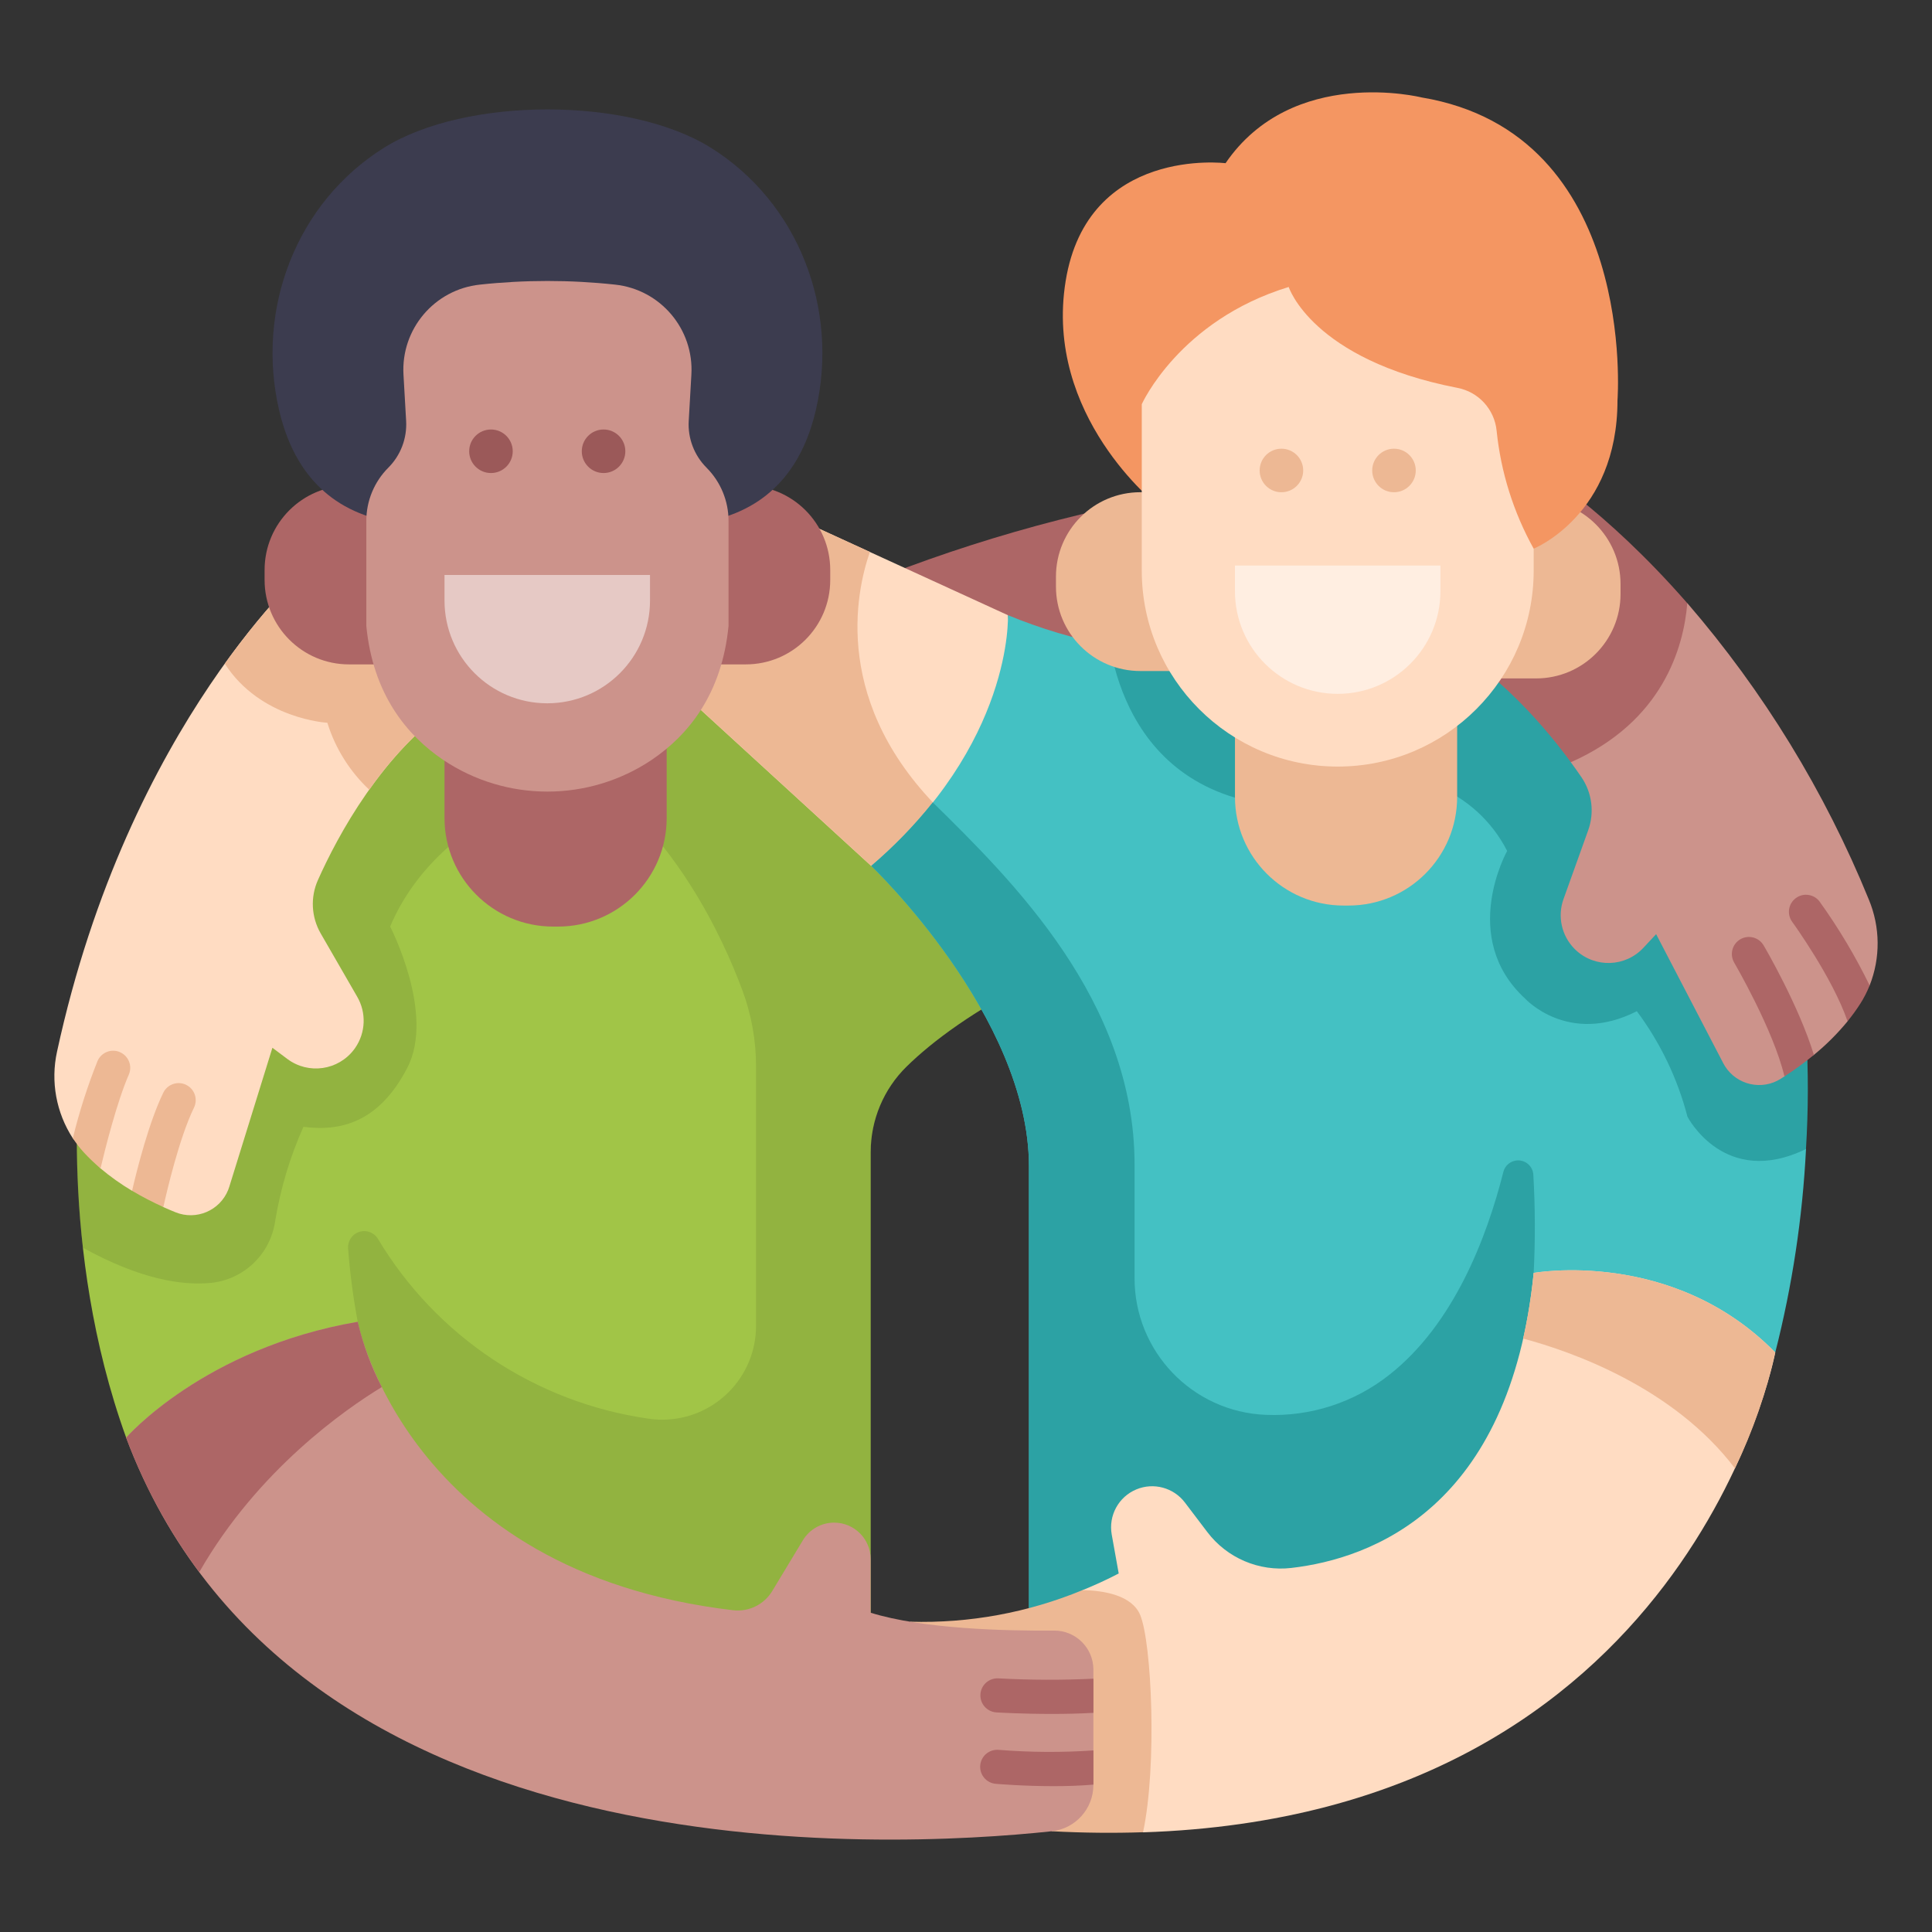
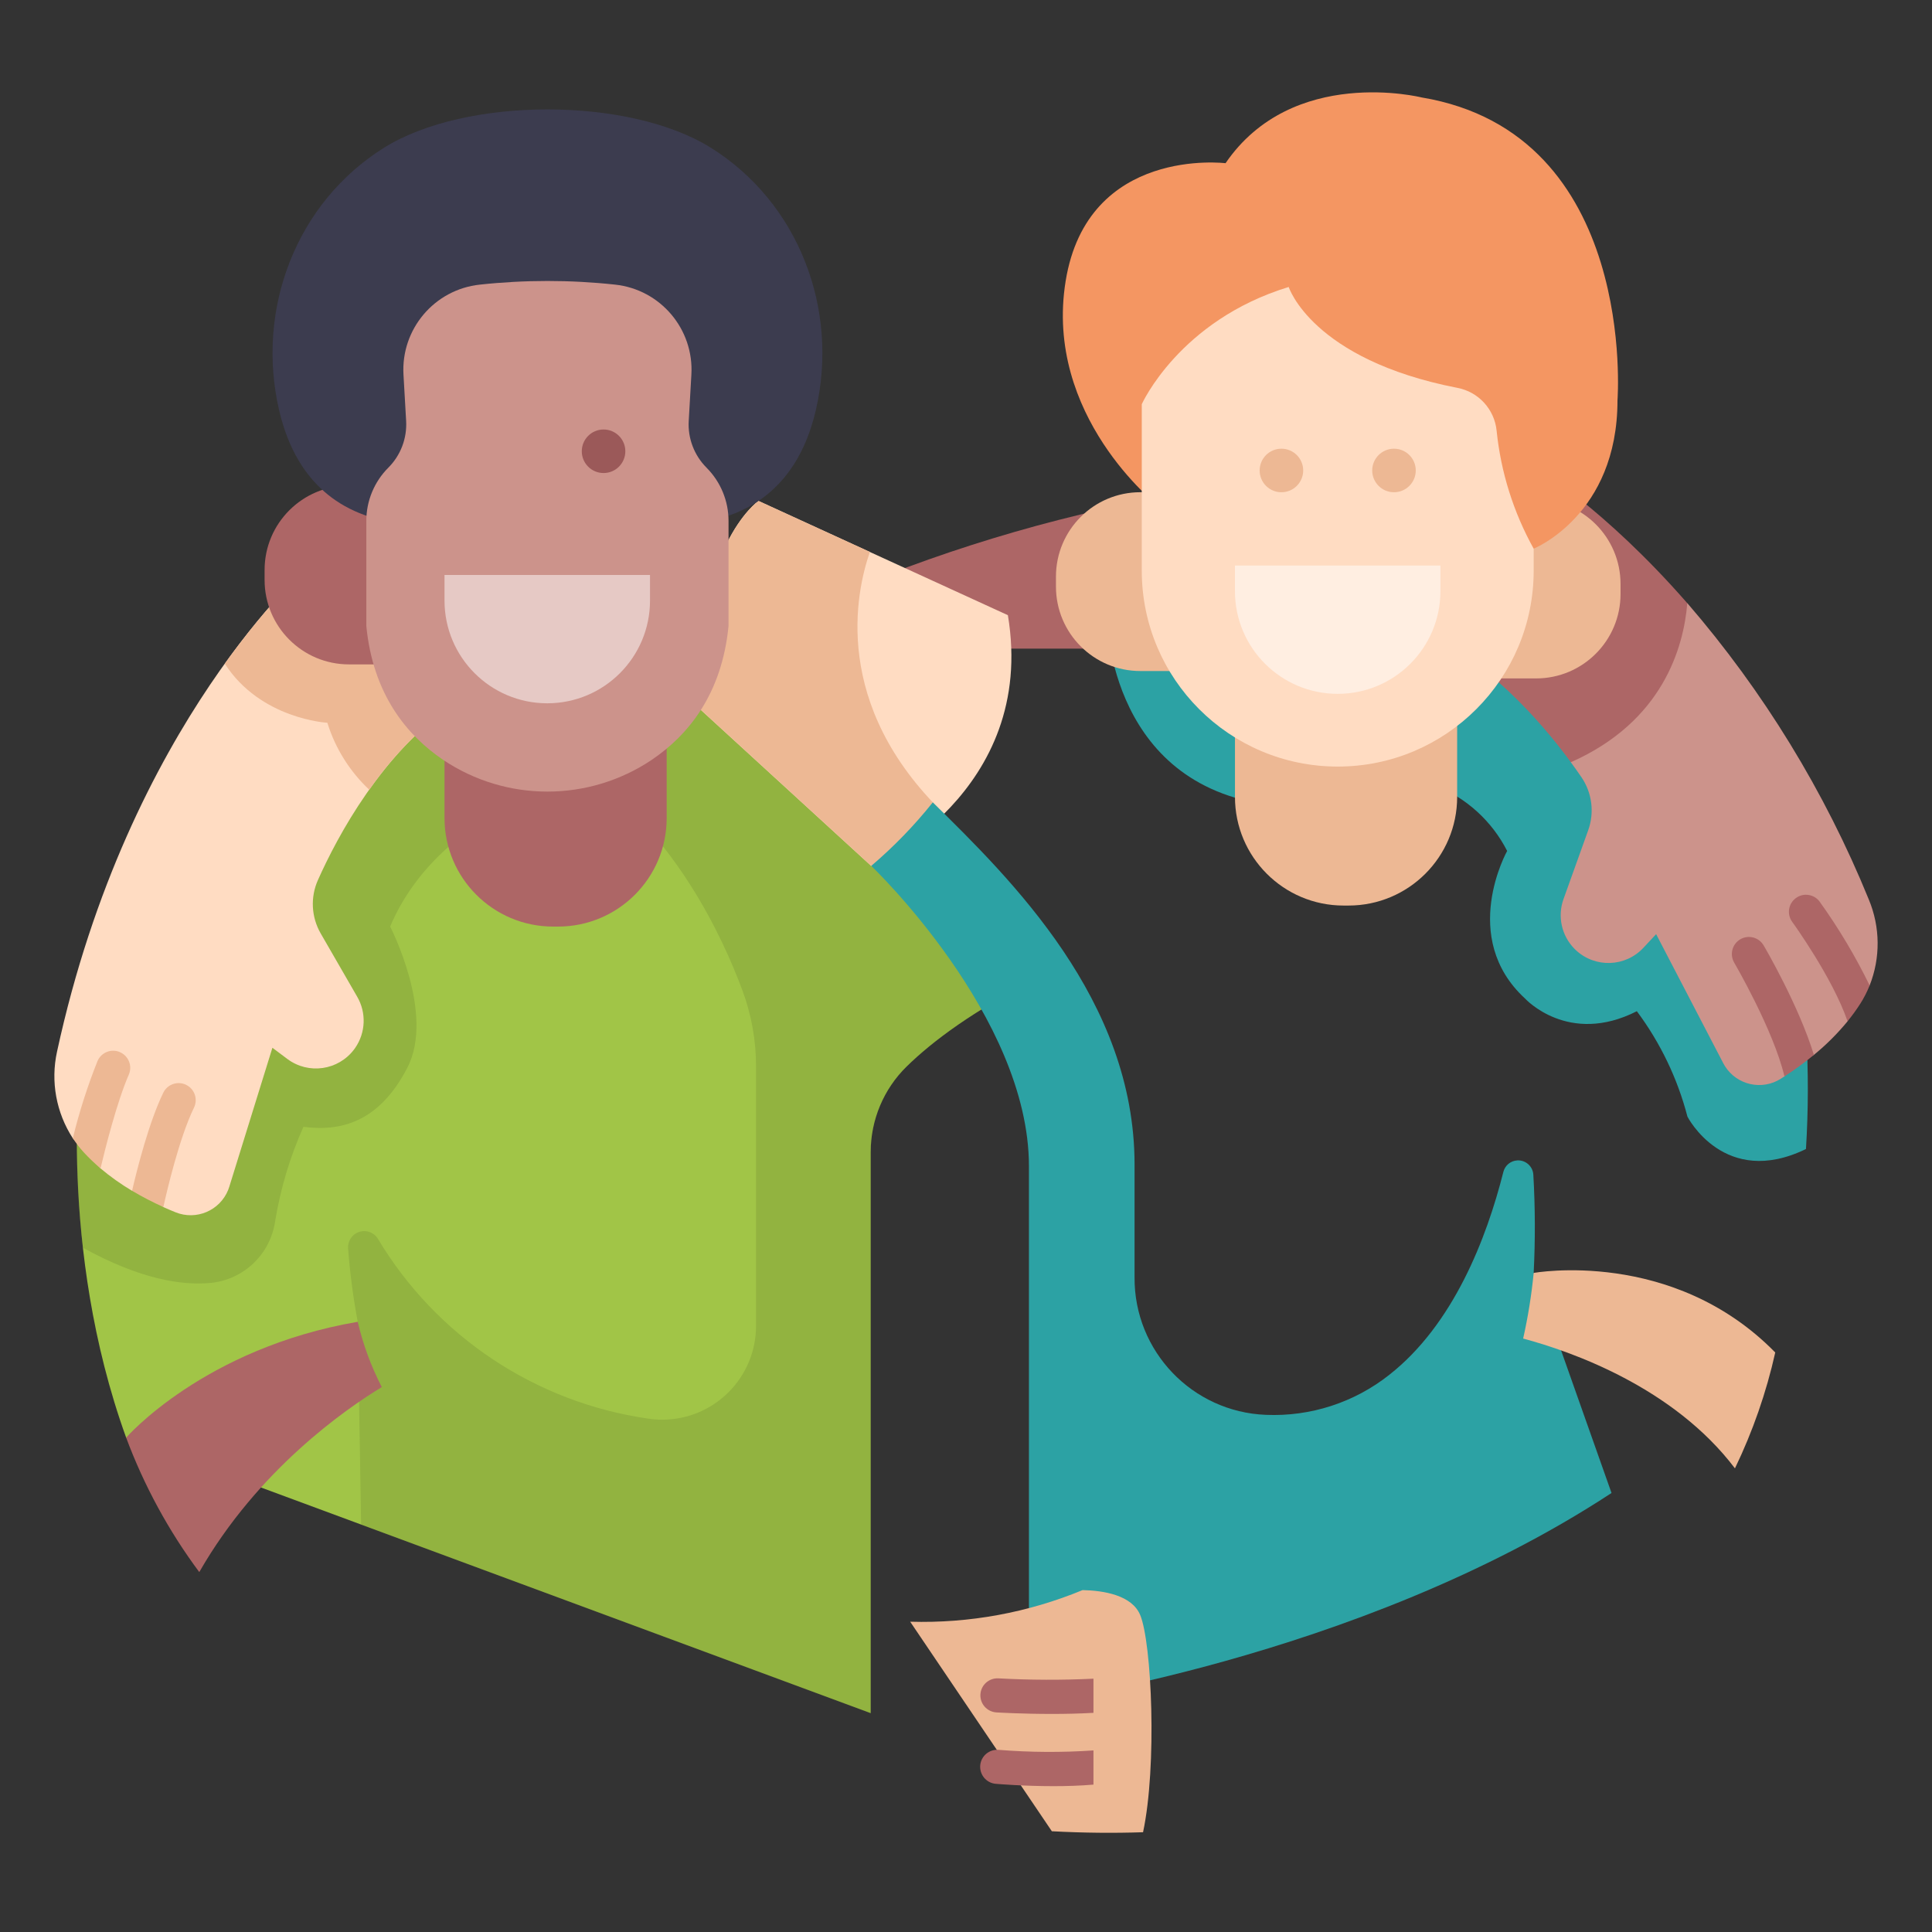
<svg xmlns="http://www.w3.org/2000/svg" id="flat" viewBox="0 0 512 512">
  <rect x="0" y="0" width="512" height="512" fill="#333333" stroke="none" />
  <defs>
    <style>.cls-1{fill:#ffdcc2;}.cls-2{fill:#f49662;}.cls-3{fill:#edb894;}.cls-4{fill:#ad6666;}.cls-5{fill:#cc938b;}.cls-6{fill:#a1c547;}.cls-7{fill:#44c1c3;}.cls-8{fill:#9b5959;}.cls-9{fill:#2ca2a4;}.cls-10{fill:#3c3c4f;}.cls-11{fill:#576b25;opacity:.2;}.cls-12{fill:#fff;opacity:.5;}</style>
  </defs>
  <path class="cls-4" d="M234.98,152.38c29.73-11.49,60.71-19.44,92.3-23.7l-16.3,43.21h-67.86l-8.14-19.51Z" />
  <path class="cls-6" d="M21.38,280.77s-6.21,49.72,12.05,100.21l197.31,73.02v-148.7c0-8.53,3.44-16.71,9.54-22.68,6.67-6.52,17.75-15.01,35.91-23.99l-97.88-102.54s-110.69,6.21-156.92,124.68h0Z" />
  <path class="cls-11" d="M230.74,305.3c0-8.53,3.44-16.71,9.54-22.68,6.67-6.52,17.75-15.01,35.91-23.99l-97.88-102.54s-110.69,6.21-156.92,124.68c-1.58,16.6-1.38,33.33,.59,49.89,14.95,8.24,26.02,10.08,33.9,9.32,8.73-.89,15.73-7.59,17.02-16.26,1.41-8.66,3.93-17.1,7.51-25.1,10.05,1.31,20.1-1.31,27.53-15.65,7.43-14.33-4.55-37.42-4.55-37.42,13.36-31.66,52.62-40.44,52.62-40.44,23.03,16.75,35.31,42.71,40.77,57.43,2.37,6.42,3.59,13.22,3.58,20.07v68.76c0,13.73-11.13,24.86-24.86,24.86-1.29,0-2.59-.1-3.86-.3-29.78-4.31-56.04-21.81-71.49-47.63-1.23-2.01-3.86-2.64-5.87-1.41-1.36,.83-2.14,2.35-2.03,3.94,.49,6.53,1.35,13.04,2.56,19.48l.89,53.73,135.05,49.98v-148.7Z" />
  <path class="cls-1" d="M81.98,149.88S34.09,191.19,15.11,278.71c-1.73,7.9-.22,16.16,4.18,22.94l7.34,7.98c2.62,2.21,5.42,4.19,8.36,5.94,3.21,.33,6.17,1.87,8.28,4.31,1.04,.47,2.12,.93,3.23,1.38,5.49,2.23,11.74-.42,13.96-5.9,.11-.28,.21-.56,.3-.85l11.43-36.84,3.95,2.96c5.59,4.19,13.52,3.05,17.71-2.54,.11-.15,.22-.3,.32-.45,2.74-4.01,2.94-9.25,.51-13.46l-9.69-16.8c-2.5-4.34-2.78-9.61-.73-14.18,5.18-11.6,17-33.78,36.14-46.82l-38.44-36.5Z" />
  <path class="cls-1" d="M185.74,188.14l45.15,41.35s44.04-19.5,36.21-66.46l-66.11-30.28s-17.69,12.4-15.26,55.39h0Z" />
  <path class="cls-3" d="M230.9,229.48c7.15-3.51,13.68-8.18,19.3-13.82-29.85-28.84-23.41-58.68-19.67-69.39l-29.53-13.53s-17.69,12.4-15.26,55.39l45.15,41.35Z" />
  <path class="cls-4" d="M117.8,197.11h58.88v19.66c0,15.89-12.88,28.78-28.78,28.78h-1.32c-15.9,0-28.78-12.89-28.78-28.78h0v-19.66h0Z" />
-   <path class="cls-7" d="M267.11,163.02s1.55,34.08-36.21,66.46c0,0,41.78,39.79,41.78,79.59v142.47s132.52-17.51,197.78-93.12c4.5-17.65,7.23-35.7,8.15-53.89l-74.53-110.38-109.96-23.07c-9.25-1.76-18.3-4.46-27-8.05h0Z" />
  <path class="cls-9" d="M386.16,173.37l-43.36,2.71c-16.34-.36-32.62-2.04-48.68-5.01,3.25,18.85,18.15,57.33,86.29,37.12,8.23,3.27,14.98,9.43,19,17.32,0,0-12.86,22.92,4.75,39.12,0,0,11.46,12.58,29.62,3.35,6.23,8.36,10.79,17.85,13.41,27.94,0,0,9.77,19.1,31.41,8.58,1.28-20.59,.07-41.26-3.61-61.56,0,0-35.5-68-88.82-69.59h0Z" />
  <path class="cls-9" d="M406.35,311.31c-.13-2.22-2.04-3.92-4.26-3.79-1.76,.1-3.25,1.33-3.68,3.04-4.44,17.59-13.22,40.41-30.22,53.77-9.28,7.35-20.89,11.12-32.72,10.62-19.52-.77-34.92-16.88-34.8-36.42v-29.91c0-43.56-32.63-75.47-53.47-95.98-4.89,6.12-10.35,11.76-16.31,16.83,0,0,41.79,39.79,41.79,79.59v142.47s86.7-11.46,154.39-55.87l-20.63-58.33c.44-8.67,.41-17.36-.09-26.02h0Z" />
  <path class="cls-5" d="M447.16,159.84c20.2,23.41,36.45,49.95,48.11,78.58,3.02,7.26,3.1,15.41,.21,22.72-2.71,2.63-4.73,5.9-5.85,9.51-2.67,3.25-5.66,6.24-8.92,8.9-2.87,1.49-5.51,3.42-7.81,5.7l-.97,.63c-5,3.17-11.62,1.68-14.79-3.32-.16-.25-.31-.51-.45-.78l-17.8-34.22-3.37,3.61c-4.76,5.12-12.76,5.4-17.88,.65-.14-.13-.27-.25-.4-.39-3.41-3.46-4.54-8.58-2.9-13.15l6.55-18.26c1.69-4.71,1.02-9.95-1.81-14.08-.83-1.2-1.76-2.54-2.81-3.96l30.88-42.14Z" />
  <path class="cls-4" d="M447.15,159.85c-22.17-25.39-40.61-36.29-40.61-36.29l-31.34,42.76c18.74,8.34,33.08,24.74,41.09,35.68,24.37-10.79,29.89-30.42,30.86-42.14h0Z" />
  <path class="cls-3" d="M407.09,179.79h-10.89v-47.39h10.89c12.35,0,22.37,10.02,22.37,22.37v2.65c0,12.35-10.02,22.37-22.37,22.37h0Z" />
  <path class="cls-2" d="M324.78,43.25s-36.55-4.54-42.37,31.21c-5.81,35.75,24.26,59.33,24.26,59.33l99.77,11.61s22.21-8.88,22.21-39.29c0,0,5.47-70.72-51.93-80.29,0,0-34.17-8.54-51.93,17.42h0Z" />
  <path class="cls-3" d="M327.28,191.54h58.88v19.66c0,15.9-12.89,28.78-28.78,28.78h-1.32c-15.9,0-28.78-12.89-28.78-28.78h0v-19.66h0Z" />
  <path class="cls-3" d="M302.21,130.44h10.89v47.39h-10.89c-12.36,0-22.37-10.02-22.37-22.37h0v-2.65c0-12.36,10.02-22.37,22.37-22.37h0Z" />
  <path class="cls-1" d="M302.57,107.14s9.91-22.21,38.95-31.09c0,0,6.12,19.22,44.71,26.74,5.6,1.06,9.83,5.69,10.39,11.37,1.12,10.97,4.46,21.6,9.82,31.25v5.81c0,28.68-23.25,51.93-51.93,51.93s-51.93-23.25-51.93-51.93h0v-44.07Z" />
  <path class="cls-12" d="M354.5,183.88c-15.04,0-27.23-12.19-27.23-27.23v-6.78h54.46v6.78c0,15.04-12.19,27.23-27.23,27.23h0Z" />
-   <path class="cls-1" d="M406.44,337.34s36.81-6.69,64.02,21.08c0,0-22.7,122.44-167.54,127.17-12.2-20.88-17.54-42.28-16.02-64.19,3.14-1.27,6.34-2.73,9.57-4.41l-1.85-10.31c-.9-5.03,1.81-10.01,6.52-11.97,4.57-1.91,9.86-.48,12.86,3.46l5.95,7.84c5.22,6.89,13.7,10.51,22.29,9.51,21.15-2.45,57.95-15.8,64.2-78.18h0Z" />
  <path class="cls-3" d="M302.16,427.99c-2.18-5.25-9.63-6.48-15.26-6.6-14.47,5.98-30.04,8.84-45.69,8.38l37.54,55.53c8.42,.45,16.46,.52,24.17,.26,3.74-17.51,2.32-50.16-.76-57.58h0Z" />
-   <path class="cls-5" d="M33.43,380.99s20.59-23.69,61.37-30.69c0,0,12.72,66.26,99.51,76.43,4.16,.47,8.2-1.53,10.36-5.12l8.1-13.42c1.75-2.9,4.89-4.68,8.28-4.68,5.35,0,9.68,4.34,9.68,9.68v14.2c13.82,4.3,35.7,4.84,48.58,4.73,5.72-.05,10.4,4.54,10.45,10.26v2.49c-1.78,2.86-1.5,5.9,0,9.05v9.95c-1.64,2.83-1.64,6.32,0,9.15,0,6.31-4.75,11.61-11.03,12.28-43.26,4.62-201.21,12.96-245.31-104.32h0Z" />
  <path class="cls-4" d="M289.78,453.92v-9.05c-8.41,.4-16.83,.37-25.23-.09-2.49-.12-4.61,1.8-4.73,4.29-.12,2.45,1.73,4.54,4.17,4.73,.4,.03,6.83,.41,14.84,.41,3.47,0,7.24-.08,10.95-.29h0Z" />
  <path class="cls-4" d="M289.78,472.94v-9.06c-8.37,.57-16.76,.52-25.12-.15-2.49-.21-4.68,1.63-4.89,4.11s1.63,4.68,4.11,4.89c.43,.04,7.26,.62,15.34,.62,3.43,0,7.08-.11,10.56-.41h0Z" />
  <path class="cls-3" d="M49.32,287.49c-2.24-1.09-4.95-.16-6.04,2.08h0c-3.78,7.76-6.89,20.02-8.28,26,2.68,1.59,5.45,3.03,8.29,4.3,.87-3.93,4.2-18.3,8.12-26.33,1.09-2.24,.16-4.95-2.08-6.04h0Z" />
  <path class="cls-3" d="M31.8,278.83c-2.29-1-4.95,.05-5.95,2.34h0c-2.66,6.66-4.85,13.5-6.55,20.47,.88,1.35,1.87,2.62,2.96,3.81,1.37,1.48,2.83,2.87,4.38,4.18,1.27-5.35,4.34-17.59,7.5-24.85,.99-2.29-.05-4.94-2.34-5.94h0Z" />
  <path class="cls-4" d="M480.7,279.56c-4.02-13.1-12.9-28.31-13.32-29.02-1.26-2.15-4.02-2.88-6.18-1.62-2.15,1.26-2.88,4.02-1.62,6.18v.02c.11,.18,10.37,17.75,13.32,30.14,2.71-1.75,5.31-3.65,7.8-5.7h0Z" />
  <path class="cls-4" d="M492.98,266.02c.98-1.54,1.82-3.17,2.49-4.87-3.77-7.75-8.2-15.16-13.22-22.17-1.47-2.02-4.3-2.46-6.31-.99-2.02,1.47-2.46,4.3-.99,6.31,.11,.15,10.69,14.75,14.67,26.35,1.21-1.48,2.33-3.03,3.36-4.64h0Z" />
  <circle class="cls-3" cx="339.59" cy="124.68" r="5.77" />
  <circle class="cls-3" cx="369.42" cy="124.68" r="5.77" />
  <path class="cls-3" d="M120.43,186.38l-38.45-36.5s-9.87,8.54-22.41,26c9.5,14.74,27.18,15.66,27.18,15.66,2.1,6.78,5.94,12.9,11.12,17.76,6.12-8.91,13.76-16.67,22.57-22.92Z" />
-   <path class="cls-4" d="M197.65,176.07h-10.89v-47.39h10.89c12.36,0,22.37,10.02,22.37,22.37h0v2.65c0,12.36-10.02,22.37-22.37,22.37h0Z" />
  <path class="cls-4" d="M92.49,128.68h10.89v47.39h-10.89c-12.36,0-22.37-10.02-22.37-22.37h0v-2.65c0-12.36,10.02-22.37,22.37-22.37h0Z" />
  <path class="cls-10" d="M188.39,39.16c-21.66-13.55-64.97-13.55-86.63,0-23.27,14.56-34.01,42.76-27.8,69.51,3.01,12.98,10.44,25.23,27.08,29.14h88.09c16.63-3.92,24.07-16.16,27.08-29.14,6.2-26.75-4.54-54.94-27.81-69.51h0Z" />
  <path class="cls-5" d="M187.24,123.94c-3.27-3.27-4.99-7.78-4.72-12.39l.7-12.23c.72-12.07-8.17-22.59-20.19-23.89-11.93-1.29-23.96-1.29-35.88,0-12.03,1.29-20.93,11.81-20.22,23.89l.7,12.23c.26,4.62-1.45,9.12-4.72,12.39-3.73,3.73-5.83,8.8-5.83,14.08v27.86c1.75,18.07,10.68,28.95,20.37,35.5,16.71,11.2,38.53,11.2,55.25,0,9.69-6.54,18.62-17.43,20.37-35.5v-27.86c0-5.28-2.1-10.34-5.83-14.08h0Z" />
  <path class="cls-12" d="M145.03,186.38c-15.04,0-27.23-12.19-27.23-27.23v-6.78h54.46v6.78c0,15.04-12.19,27.23-27.23,27.23Z" />
-   <circle class="cls-8" cx="130.11" cy="119.59" r="5.77" />
  <circle class="cls-8" cx="159.95" cy="119.59" r="5.77" />
  <path class="cls-3" d="M406.44,337.34c-.57,5.85-1.5,11.65-2.79,17.39,12.74,3.41,39.82,12.87,56.13,34.4,4.72-9.79,8.31-20.1,10.68-30.71-27.21-27.77-64.02-21.08-64.02-21.08h0Z" />
  <path class="cls-4" d="M101.18,367.59c-2.83-5.48-4.97-11.29-6.38-17.3-40.78,7-61.37,30.7-61.37,30.7,4.75,12.73,11.27,24.73,19.38,35.63,15.56-27.16,38.86-43.25,48.37-49.03Z" />
</svg>